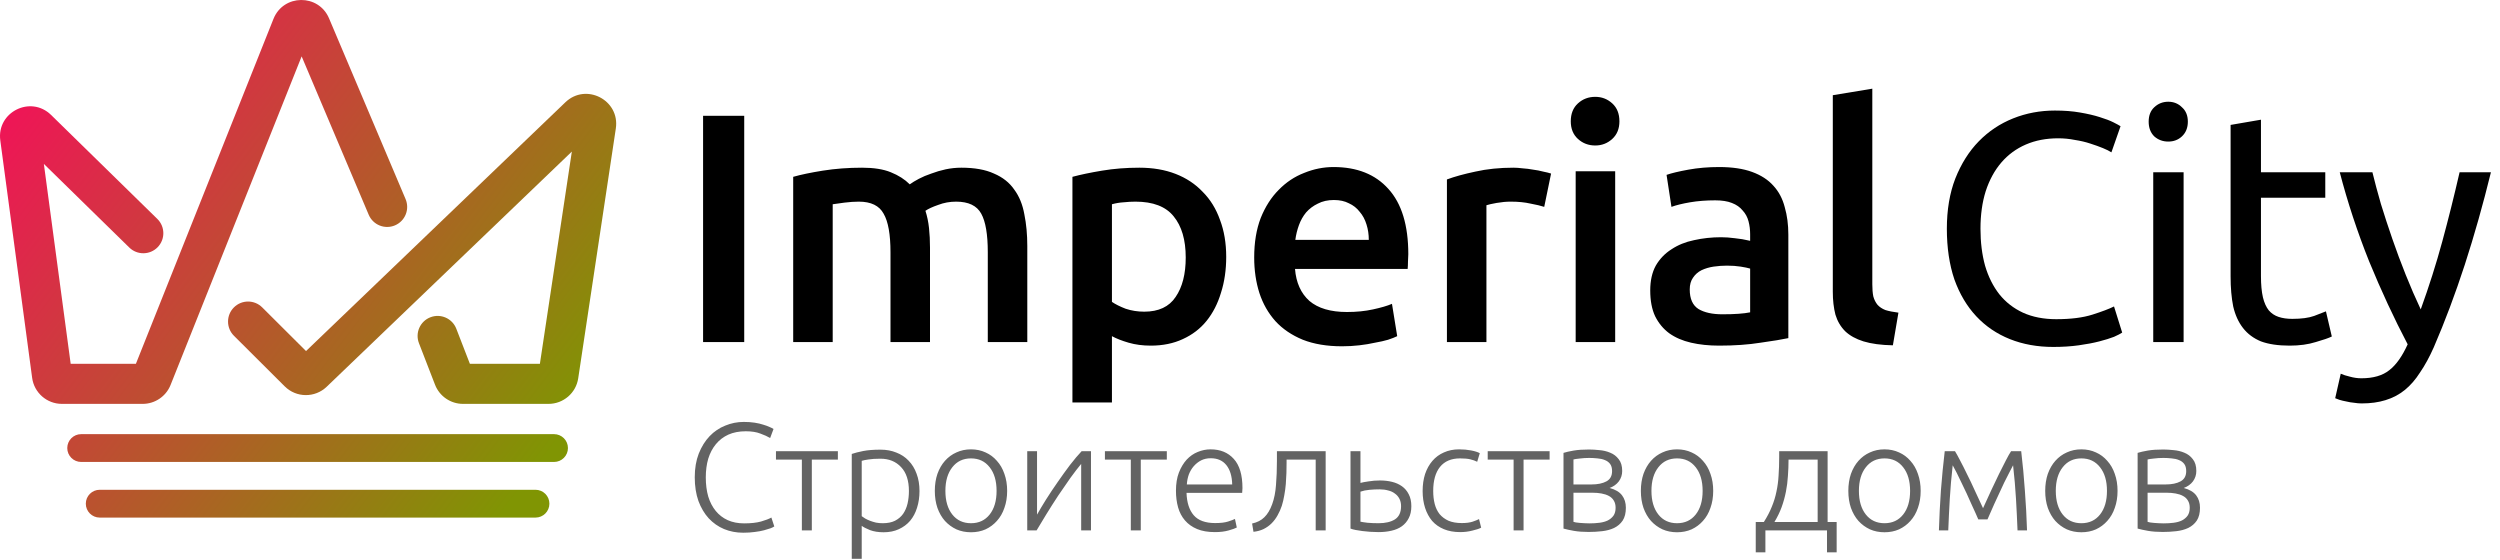
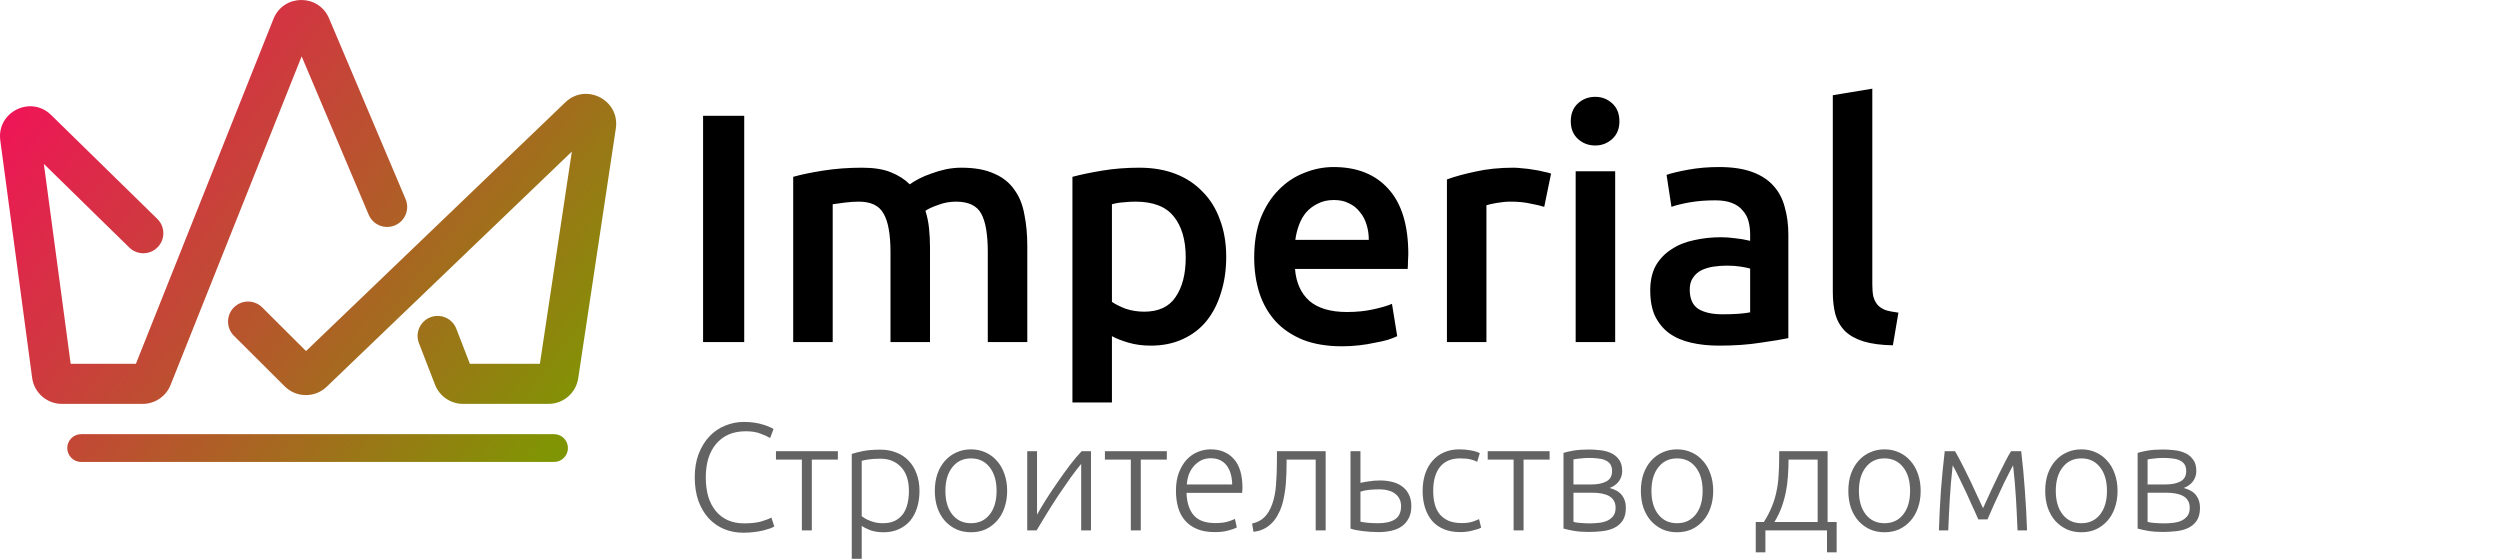
<svg xmlns="http://www.w3.org/2000/svg" width="942" height="211" viewBox="0 0 942 211" fill="none">
  <path fill-rule="evenodd" clip-rule="evenodd" d="M123.977 6.905C120.033 -2.407 106.787 -2.268 103.04 7.126L51.202 137.089H26.63L16.526 61.766L48.722 93.274C51.7 96.189 56.478 96.137 59.393 93.159C62.308 90.18 62.257 85.402 59.278 82.487L19.246 43.311C11.55 35.78 -1.322 42.234 0.11 52.906L12.111 142.367C12.864 147.987 17.66 152.182 23.329 152.182H53.759C58.392 152.182 62.556 149.359 64.273 145.056L113.658 21.242L138.928 80.914C140.553 84.751 144.981 86.545 148.819 84.92C152.657 83.295 154.45 78.866 152.825 75.028L123.977 6.905Z" fill="url(#paint0_linear_1251_2217)" />
  <path fill-rule="evenodd" clip-rule="evenodd" d="M215.471 57.111L203.431 137.09H177.056L171.935 123.862C170.43 119.975 166.06 118.044 162.173 119.548C158.287 121.053 156.356 125.423 157.86 129.31L163.914 144.949C165.602 149.309 169.796 152.182 174.47 152.182H206.679C212.28 152.182 217.038 148.086 217.872 142.548L232.044 48.408C233.652 37.726 220.81 31.076 213.015 38.554L115.311 132.278L98.799 115.825C95.847 112.883 91.069 112.892 88.127 115.844C85.185 118.796 85.194 123.574 88.146 126.516L107.271 145.573C111.629 149.915 118.657 149.982 123.097 145.723L215.471 57.111Z" fill="url(#paint1_linear_1251_2217)" />
  <path fill-rule="evenodd" clip-rule="evenodd" d="M25.346 168.825C25.346 165.93 27.693 163.584 30.587 163.584H208.762C211.656 163.584 214.002 165.93 214.002 168.825C214.002 171.719 211.656 174.065 208.762 174.065H30.587C27.693 174.065 25.346 171.719 25.346 168.825Z" fill="url(#paint2_linear_1251_2217)" />
-   <path fill-rule="evenodd" clip-rule="evenodd" d="M32.334 189.786C32.334 186.892 34.68 184.546 37.574 184.546H201.775C204.669 184.546 207.015 186.892 207.015 189.786C207.015 192.681 204.669 195.027 201.775 195.027H37.574C34.68 195.027 32.334 192.681 32.334 189.786Z" fill="url(#paint3_linear_1251_2217)" />
  <path d="M280.031 200.729C277.452 200.729 275.046 200.267 272.813 199.343C270.619 198.419 268.694 197.072 267.039 195.301C265.422 193.53 264.132 191.355 263.17 188.776C262.246 186.158 261.784 183.175 261.784 179.826C261.784 176.477 262.285 173.512 263.286 170.933C264.325 168.316 265.692 166.121 267.385 164.35C269.079 162.58 271.042 161.252 273.275 160.366C275.508 159.442 277.837 158.98 280.262 158.98C281.763 158.98 283.13 159.077 284.362 159.269C285.594 159.462 286.672 159.712 287.596 160.02C288.519 160.289 289.309 160.578 289.963 160.886C290.618 161.155 291.118 161.406 291.464 161.637L290.194 165.043C289.232 164.466 288 163.908 286.498 163.369C285.036 162.791 283.207 162.503 281.013 162.503C278.511 162.503 276.316 162.926 274.43 163.773C272.582 164.62 271.023 165.813 269.753 167.353C268.482 168.893 267.52 170.722 266.866 172.839C266.25 174.956 265.942 177.304 265.942 179.884C265.942 182.54 266.25 184.946 266.866 187.101C267.52 189.219 268.463 191.028 269.695 192.529C270.927 194.031 272.428 195.186 274.199 195.994C276.008 196.802 278.068 197.207 280.378 197.207C282.918 197.207 285.036 196.976 286.729 196.514C288.462 196.013 289.771 195.513 290.656 195.012L291.753 198.361C291.484 198.554 291.022 198.785 290.367 199.054C289.713 199.285 288.885 199.536 287.884 199.805C286.883 200.075 285.729 200.286 284.42 200.44C283.111 200.633 281.648 200.729 280.031 200.729ZM315.712 170.009V173.185H305.895V199.863H302.142V173.185H292.383V170.009H315.712ZM324.696 194.493C325.043 194.762 325.466 195.051 325.967 195.359C326.506 195.667 327.122 195.955 327.814 196.225C328.507 196.494 329.258 196.725 330.066 196.918C330.875 197.072 331.722 197.149 332.607 197.149C334.455 197.149 335.995 196.841 337.227 196.225C338.497 195.571 339.517 194.704 340.287 193.626C341.057 192.51 341.615 191.221 341.962 189.758C342.308 188.256 342.481 186.678 342.481 185.023C342.481 181.096 341.5 178.093 339.536 176.015C337.573 173.897 334.975 172.839 331.741 172.839C329.893 172.839 328.392 172.935 327.237 173.128C326.121 173.281 325.274 173.455 324.696 173.647V194.493ZM324.696 210.545H320.943V171.049C322.059 170.664 323.484 170.298 325.216 169.952C326.948 169.605 329.143 169.432 331.799 169.432C333.993 169.432 335.976 169.798 337.746 170.529C339.556 171.222 341.095 172.242 342.366 173.589C343.675 174.937 344.676 176.573 345.368 178.498C346.1 180.422 346.466 182.597 346.466 185.023C346.466 187.294 346.158 189.392 345.542 191.317C344.964 193.203 344.098 194.839 342.943 196.225C341.788 197.572 340.364 198.631 338.67 199.401C337.015 200.171 335.109 200.556 332.954 200.556C330.99 200.556 329.277 200.286 327.814 199.747C326.39 199.17 325.351 198.631 324.696 198.13V210.545ZM379.495 184.965C379.495 187.313 379.149 189.45 378.456 191.374C377.802 193.299 376.858 194.935 375.627 196.283C374.433 197.63 373.009 198.689 371.354 199.459C369.698 200.19 367.87 200.556 365.868 200.556C363.866 200.556 362.038 200.19 360.382 199.459C358.727 198.689 357.283 197.63 356.052 196.283C354.858 194.935 353.915 193.299 353.222 191.374C352.568 189.45 352.24 187.313 352.24 184.965C352.24 182.617 352.568 180.48 353.222 178.555C353.915 176.631 354.858 174.995 356.052 173.647C357.283 172.261 358.727 171.203 360.382 170.471C362.038 169.701 363.866 169.316 365.868 169.316C367.87 169.316 369.698 169.701 371.354 170.471C373.009 171.203 374.433 172.261 375.627 173.647C376.858 174.995 377.802 176.631 378.456 178.555C379.149 180.48 379.495 182.617 379.495 184.965ZM375.511 184.965C375.511 181.231 374.645 178.267 372.913 176.072C371.18 173.84 368.832 172.723 365.868 172.723C362.904 172.723 360.556 173.84 358.823 176.072C357.091 178.267 356.225 181.231 356.225 184.965C356.225 188.699 357.091 191.663 358.823 193.857C360.556 196.052 362.904 197.149 365.868 197.149C368.832 197.149 371.18 196.052 372.913 193.857C374.645 191.663 375.511 188.699 375.511 184.965ZM407.387 174.802C406.232 176.188 404.885 177.939 403.345 180.057C401.844 182.174 400.304 184.407 398.726 186.755C397.186 189.103 395.704 191.432 394.28 193.742C392.855 196.052 391.623 198.092 390.584 199.863H387.062V170.009H390.757V193.915C391.681 192.26 392.817 190.354 394.164 188.199C395.55 186.004 397.013 183.81 398.553 181.616C400.092 179.383 401.632 177.247 403.172 175.206C404.75 173.166 406.213 171.434 407.561 170.009H411.083V199.863H407.387V174.802ZM439.66 170.009V173.185H429.843V199.863H426.09V173.185H416.331V170.009H439.66ZM443.101 184.907C443.101 182.289 443.467 180.018 444.198 178.093C444.968 176.13 445.95 174.494 447.143 173.185C448.375 171.876 449.761 170.914 451.3 170.298C452.879 169.644 454.496 169.316 456.151 169.316C459.808 169.316 462.714 170.51 464.87 172.897C467.064 175.283 468.162 178.96 468.162 183.926C468.162 184.234 468.142 184.541 468.104 184.849C468.104 185.157 468.085 185.446 468.046 185.716H447.085C447.201 189.373 448.105 192.183 449.799 194.146C451.493 196.109 454.188 197.091 457.883 197.091C459.923 197.091 461.54 196.899 462.734 196.514C463.927 196.129 464.793 195.801 465.332 195.532L466.025 198.766C465.486 199.074 464.466 199.439 462.965 199.863C461.502 200.286 459.77 200.498 457.768 200.498C455.15 200.498 452.917 200.113 451.069 199.343C449.222 198.573 447.701 197.495 446.508 196.109C445.314 194.724 444.448 193.088 443.909 191.201C443.37 189.276 443.101 187.178 443.101 184.907ZM464.293 182.54C464.216 179.422 463.484 176.996 462.098 175.264C460.713 173.532 458.749 172.666 456.209 172.666C454.861 172.666 453.649 172.935 452.571 173.474C451.531 174.013 450.608 174.744 449.799 175.668C449.029 176.554 448.413 177.593 447.951 178.786C447.528 179.98 447.278 181.231 447.201 182.54H464.293ZM484.783 173.185V174.398C484.783 175.553 484.764 176.823 484.725 178.209C484.687 179.556 484.61 180.942 484.494 182.366C484.379 183.791 484.186 185.215 483.917 186.64C483.686 188.025 483.378 189.334 482.993 190.566C482.57 191.836 482.031 193.049 481.376 194.204C480.76 195.32 480.01 196.321 479.124 197.207C478.277 198.053 477.276 198.766 476.122 199.343C475.005 199.882 473.735 200.229 472.311 200.382L471.791 197.264C473.716 196.841 475.255 196.052 476.41 194.897C477.604 193.742 478.585 192.106 479.355 189.989C480.125 187.871 480.606 185.446 480.799 182.713C481.03 179.941 481.145 176.919 481.145 173.647V170.009H499.508V199.863H495.754V173.185H484.783ZM508.867 170.009H512.62V181.962C513.313 181.77 514.333 181.577 515.68 181.385C517.066 181.154 518.491 181.038 519.954 181.038C521.57 181.038 523.091 181.212 524.515 181.558C525.94 181.905 527.191 182.463 528.269 183.233C529.346 184.003 530.193 185.003 530.809 186.235C531.464 187.467 531.791 188.969 531.791 190.739C531.791 192.51 531.464 194.011 530.809 195.243C530.193 196.475 529.327 197.495 528.211 198.304C527.133 199.074 525.824 199.632 524.284 199.978C522.783 200.325 521.166 200.498 519.434 200.498C518.394 200.498 517.336 200.459 516.258 200.382C515.219 200.305 514.237 200.209 513.313 200.094C512.389 199.978 511.542 199.844 510.772 199.69C510.002 199.536 509.367 199.362 508.867 199.17V170.009ZM519.434 197.149C522.013 197.149 524.073 196.668 525.612 195.705C527.152 194.704 527.922 193.049 527.922 190.739C527.922 189.661 527.71 188.718 527.287 187.91C526.863 187.101 526.286 186.447 525.555 185.947C524.862 185.408 524.015 185.023 523.014 184.792C522.052 184.522 520.993 184.388 519.838 184.388C518.568 184.388 517.297 184.445 516.027 184.561C514.757 184.676 513.621 184.907 512.62 185.254V196.571C513.121 196.687 514.006 196.822 515.276 196.976C516.547 197.091 517.932 197.149 519.434 197.149ZM550.195 200.498C547.885 200.498 545.845 200.132 544.074 199.401C542.303 198.669 540.821 197.63 539.628 196.283C538.473 194.897 537.588 193.261 536.972 191.374C536.356 189.45 536.048 187.332 536.048 185.023C536.048 182.674 536.356 180.538 536.972 178.613C537.626 176.688 538.55 175.033 539.743 173.647C540.937 172.261 542.38 171.203 544.074 170.471C545.768 169.701 547.673 169.316 549.791 169.316C551.408 169.316 552.909 169.451 554.295 169.721C555.719 169.99 556.816 170.337 557.586 170.76L556.604 173.994C555.835 173.609 554.968 173.301 554.006 173.07C553.044 172.839 551.754 172.723 550.137 172.723C546.827 172.723 544.305 173.801 542.573 175.957C540.879 178.074 540.032 181.096 540.032 185.023C540.032 186.793 540.225 188.43 540.609 189.931C540.994 191.394 541.61 192.664 542.457 193.742C543.343 194.781 544.459 195.609 545.806 196.225C547.192 196.802 548.867 197.091 550.83 197.091C552.447 197.091 553.794 196.918 554.872 196.571C555.989 196.186 556.797 195.859 557.297 195.59L558.106 198.823C557.413 199.208 556.316 199.574 554.814 199.921C553.352 200.305 551.812 200.498 550.195 200.498ZM583.895 170.009V173.185H574.078V199.863H570.325V173.185H560.566V170.009H583.895ZM598.769 169.374C599.924 169.374 601.213 169.451 602.638 169.605C604.101 169.721 605.467 170.048 606.738 170.587C608.008 171.087 609.067 171.896 609.913 173.012C610.799 174.09 611.242 175.572 611.242 177.458C611.242 178.921 610.818 180.23 609.971 181.385C609.124 182.501 607.969 183.329 606.507 183.868C608.662 184.445 610.221 185.369 611.184 186.64C612.146 187.91 612.627 189.469 612.627 191.317C612.627 193.319 612.223 194.935 611.415 196.167C610.606 197.361 609.529 198.284 608.181 198.939C606.872 199.555 605.371 199.959 603.677 200.152C602.022 200.344 600.328 200.44 598.596 200.44C596.517 200.44 594.688 200.305 593.11 200.036C591.57 199.767 590.242 199.478 589.126 199.17V170.645C590.088 170.337 591.359 170.048 592.937 169.778C594.515 169.509 596.459 169.374 598.769 169.374ZM592.879 182.54H599.693C602.003 182.54 603.87 182.155 605.294 181.385C606.718 180.615 607.431 179.325 607.431 177.516C607.431 176.361 607.18 175.457 606.68 174.802C606.179 174.148 605.525 173.666 604.717 173.358C603.908 173.012 602.984 172.8 601.945 172.723C600.905 172.608 599.866 172.55 598.827 172.55C597.556 172.55 596.344 172.627 595.189 172.781C594.034 172.897 593.264 173.012 592.879 173.128V182.54ZM592.879 185.658V196.629C593.072 196.706 593.38 196.783 593.803 196.86C594.265 196.899 594.765 196.956 595.304 197.033C595.882 197.072 596.478 197.11 597.094 197.149C597.749 197.187 598.365 197.207 598.942 197.207C600.251 197.207 601.502 197.13 602.696 196.976C603.889 196.822 604.928 196.533 605.814 196.109C606.699 195.648 607.411 195.051 607.95 194.319C608.489 193.549 608.759 192.549 608.759 191.317C608.759 190.239 608.528 189.334 608.066 188.603C607.642 187.871 607.026 187.294 606.218 186.87C605.448 186.447 604.524 186.139 603.446 185.947C602.407 185.754 601.271 185.658 600.039 185.658H592.879ZM645.535 184.965C645.535 187.313 645.189 189.45 644.496 191.374C643.842 193.299 642.898 194.935 641.667 196.283C640.473 197.63 639.049 198.689 637.394 199.459C635.738 200.19 633.91 200.556 631.908 200.556C629.906 200.556 628.078 200.19 626.422 199.459C624.767 198.689 623.323 197.63 622.092 196.283C620.898 194.935 619.955 193.299 619.262 191.374C618.608 189.45 618.28 187.313 618.28 184.965C618.28 182.617 618.608 180.48 619.262 178.555C619.955 176.631 620.898 174.995 622.092 173.647C623.323 172.261 624.767 171.203 626.422 170.471C628.078 169.701 629.906 169.316 631.908 169.316C633.91 169.316 635.738 169.701 637.394 170.471C639.049 171.203 640.473 172.261 641.667 173.647C642.898 174.995 643.842 176.631 644.496 178.555C645.189 180.48 645.535 182.617 645.535 184.965ZM641.551 184.965C641.551 181.231 640.685 178.267 638.953 176.072C637.22 173.84 634.872 172.723 631.908 172.723C628.944 172.723 626.596 173.84 624.863 176.072C623.131 178.267 622.265 181.231 622.265 184.965C622.265 188.699 623.131 191.663 624.863 193.857C626.596 196.052 628.944 197.149 631.908 197.149C634.872 197.149 637.22 196.052 638.953 193.857C640.685 191.663 641.551 188.699 641.551 184.965ZM688.645 196.687H692.052V208.12H688.414V199.863H665.201V208.12H661.563V196.687H664.624C665.894 194.685 666.895 192.76 667.626 190.913C668.396 189.065 668.974 187.178 669.359 185.254C669.782 183.329 670.052 181.308 670.167 179.191C670.321 177.035 670.398 174.687 670.398 172.146V170.009H688.645V196.687ZM673.92 173.185C673.92 175.264 673.843 177.304 673.689 179.306C673.574 181.308 673.324 183.29 672.939 185.254C672.554 187.217 672.015 189.161 671.322 191.086C670.629 192.972 669.724 194.839 668.608 196.687H684.892V173.185H673.92ZM723.708 184.965C723.708 187.313 723.362 189.45 722.669 191.374C722.014 193.299 721.071 194.935 719.839 196.283C718.646 197.63 717.222 198.689 715.566 199.459C713.911 200.19 712.082 200.556 710.081 200.556C708.079 200.556 706.25 200.19 704.595 199.459C702.94 198.689 701.496 197.63 700.264 196.283C699.071 194.935 698.128 193.299 697.435 191.374C696.78 189.45 696.453 187.313 696.453 184.965C696.453 182.617 696.78 180.48 697.435 178.555C698.128 176.631 699.071 174.995 700.264 173.647C701.496 172.261 702.94 171.203 704.595 170.471C706.25 169.701 708.079 169.316 710.081 169.316C712.082 169.316 713.911 169.701 715.566 170.471C717.222 171.203 718.646 172.261 719.839 173.647C721.071 174.995 722.014 176.631 722.669 178.555C723.362 180.48 723.708 182.617 723.708 184.965ZM719.724 184.965C719.724 181.231 718.858 178.267 717.125 176.072C715.393 173.84 713.045 172.723 710.081 172.723C707.116 172.723 704.768 173.84 703.036 176.072C701.304 178.267 700.437 181.231 700.437 184.965C700.437 188.699 701.304 191.663 703.036 193.857C704.768 196.052 707.116 197.149 710.081 197.149C713.045 197.149 715.393 196.052 717.125 193.857C718.858 191.663 719.724 188.699 719.724 184.965ZM745.421 195.705C745.19 195.128 744.844 194.339 744.382 193.338C743.92 192.298 743.4 191.163 742.823 189.931C742.284 188.661 741.687 187.332 741.033 185.947C740.379 184.522 739.724 183.156 739.07 181.847C738.454 180.538 737.857 179.306 737.28 178.151C736.702 176.996 736.202 176.053 735.778 175.322C735.278 179.749 734.912 183.964 734.681 187.968C734.45 191.933 734.258 195.898 734.104 199.863H730.581C730.735 194.897 730.986 189.892 731.332 184.849C731.717 179.807 732.198 174.86 732.776 170.009H736.644C737.145 170.818 737.78 171.973 738.55 173.474C739.358 174.975 740.225 176.688 741.148 178.613C742.111 180.499 743.092 182.559 744.093 184.792C745.133 186.986 746.172 189.219 747.211 191.49C748.251 189.219 749.271 186.986 750.272 184.792C751.311 182.559 752.293 180.499 753.217 178.613C754.179 176.688 755.045 174.975 755.815 173.474C756.585 171.973 757.24 170.818 757.779 170.009H761.59C762.167 174.86 762.629 179.807 762.975 184.849C763.36 189.892 763.63 194.897 763.784 199.863H760.204C760.05 195.898 759.857 191.933 759.626 187.968C759.395 183.964 759.03 179.749 758.529 175.322C758.106 176.092 757.605 177.054 757.028 178.209C756.45 179.325 755.835 180.538 755.18 181.847C754.564 183.156 753.929 184.522 753.275 185.947C752.62 187.332 752.004 188.661 751.427 189.931C750.888 191.163 750.387 192.298 749.925 193.338C749.463 194.339 749.117 195.128 748.886 195.705H745.421ZM797.891 184.965C797.891 187.313 797.544 189.45 796.851 191.374C796.197 193.299 795.254 194.935 794.022 196.283C792.828 197.63 791.404 198.689 789.749 199.459C788.093 200.19 786.265 200.556 784.263 200.556C782.261 200.556 780.433 200.19 778.777 199.459C777.122 198.689 775.678 197.63 774.447 196.283C773.253 194.935 772.31 193.299 771.617 191.374C770.963 189.45 770.636 187.313 770.636 184.965C770.636 182.617 770.963 180.48 771.617 178.555C772.31 176.631 773.253 174.995 774.447 173.647C775.678 172.261 777.122 171.203 778.777 170.471C780.433 169.701 782.261 169.316 784.263 169.316C786.265 169.316 788.093 169.701 789.749 170.471C791.404 171.203 792.828 172.261 794.022 173.647C795.254 174.995 796.197 176.631 796.851 178.555C797.544 180.48 797.891 182.617 797.891 184.965ZM793.906 184.965C793.906 181.231 793.04 178.267 791.308 176.072C789.575 173.84 787.227 172.723 784.263 172.723C781.299 172.723 778.951 173.84 777.218 176.072C775.486 178.267 774.62 181.231 774.62 184.965C774.62 188.699 775.486 191.663 777.218 193.857C778.951 196.052 781.299 197.149 784.263 197.149C787.227 197.149 789.575 196.052 791.308 193.857C793.04 191.663 793.906 188.699 793.906 184.965ZM815.1 169.374C816.255 169.374 817.544 169.451 818.969 169.605C820.432 169.721 821.798 170.048 823.069 170.587C824.339 171.087 825.398 171.896 826.244 173.012C827.13 174.09 827.573 175.572 827.573 177.458C827.573 178.921 827.149 180.23 826.302 181.385C825.455 182.501 824.3 183.329 822.838 183.868C824.993 184.445 826.552 185.369 827.515 186.64C828.477 187.91 828.958 189.469 828.958 191.317C828.958 193.319 828.554 194.935 827.746 196.167C826.937 197.361 825.859 198.284 824.512 198.939C823.203 199.555 821.702 199.959 820.008 200.152C818.353 200.344 816.659 200.44 814.927 200.44C812.848 200.44 811.019 200.305 809.441 200.036C807.901 199.767 806.573 199.478 805.457 199.17V170.645C806.419 170.337 807.689 170.048 809.268 169.778C810.846 169.509 812.79 169.374 815.1 169.374ZM809.21 182.54H816.024C818.334 182.54 820.201 182.155 821.625 181.385C823.049 180.615 823.761 179.325 823.761 177.516C823.761 176.361 823.511 175.457 823.011 174.802C822.51 174.148 821.856 173.666 821.047 173.358C820.239 173.012 819.315 172.8 818.276 172.723C817.236 172.608 816.197 172.55 815.158 172.55C813.887 172.55 812.675 172.627 811.52 172.781C810.365 172.897 809.595 173.012 809.21 173.128V182.54ZM809.21 185.658V196.629C809.403 196.706 809.711 196.783 810.134 196.86C810.596 196.899 811.096 196.956 811.635 197.033C812.213 197.072 812.809 197.11 813.425 197.149C814.08 197.187 814.696 197.207 815.273 197.207C816.582 197.207 817.833 197.13 819.026 196.976C820.22 196.822 821.259 196.533 822.145 196.109C823.03 195.648 823.742 195.051 824.281 194.319C824.82 193.549 825.09 192.549 825.09 191.317C825.09 190.239 824.859 189.334 824.397 188.603C823.973 187.871 823.357 187.294 822.549 186.87C821.779 186.447 820.855 186.139 819.777 185.947C818.738 185.754 817.602 185.658 816.37 185.658H809.21Z" fill="#636363" />
  <path d="M264.922 43.625H280.423V128.881H264.922V43.625ZM335.538 95.049C335.538 88.324 334.677 83.485 332.954 80.532C331.314 77.498 328.197 75.98 323.604 75.98C321.964 75.98 320.16 76.103 318.191 76.349C316.223 76.596 314.746 76.8 313.762 76.965V128.881H298.876V66.63C301.747 65.81 305.479 65.031 310.071 64.293C314.746 63.555 319.667 63.186 324.835 63.186C329.263 63.186 332.872 63.76 335.661 64.908C338.531 66.056 340.91 67.574 342.796 69.46C343.698 68.804 344.847 68.107 346.241 67.369C347.635 66.63 349.194 65.974 350.916 65.4C352.638 64.744 354.443 64.211 356.329 63.801C358.298 63.391 360.266 63.186 362.234 63.186C367.237 63.186 371.338 63.924 374.537 65.4C377.818 66.794 380.36 68.804 382.164 71.428C384.051 73.971 385.322 77.088 385.978 80.778C386.716 84.387 387.086 88.365 387.086 92.712V128.881H372.199V95.049C372.199 88.324 371.379 83.485 369.739 80.532C368.099 77.498 364.941 75.98 360.266 75.98C357.887 75.98 355.632 76.39 353.5 77.211C351.367 77.949 349.768 78.687 348.702 79.425C349.358 81.475 349.809 83.649 350.055 85.945C350.301 88.242 350.424 90.702 350.424 93.327V128.881H335.538V95.049ZM446.782 97.018C446.782 90.374 445.264 85.207 442.23 81.516C439.277 77.826 434.479 75.98 427.836 75.98C426.442 75.98 424.965 76.062 423.407 76.226C421.931 76.308 420.454 76.555 418.978 76.965V113.749C420.29 114.651 422.013 115.513 424.145 116.333C426.359 117.071 428.697 117.44 431.157 117.44C436.571 117.44 440.507 115.595 442.968 111.904C445.51 108.213 446.782 103.251 446.782 97.018ZM462.037 96.772C462.037 101.693 461.381 106.204 460.069 110.304C458.838 114.405 457.034 117.932 454.655 120.885C452.277 123.837 449.283 126.134 445.675 127.774C442.148 129.414 438.129 130.235 433.618 130.235C430.583 130.235 427.795 129.866 425.252 129.127C422.71 128.389 420.618 127.569 418.978 126.667V151.641H404.092V66.63C407.126 65.81 410.858 65.031 415.287 64.293C419.716 63.555 424.391 63.186 429.312 63.186C434.397 63.186 438.949 63.965 442.968 65.523C446.987 67.082 450.39 69.337 453.179 72.29C456.05 75.16 458.223 78.687 459.699 82.87C461.258 86.971 462.037 91.605 462.037 96.772ZM472.581 97.018C472.581 91.359 473.401 86.397 475.041 82.132C476.763 77.867 479.019 74.34 481.808 71.551C484.596 68.681 487.795 66.548 491.403 65.154C495.012 63.678 498.703 62.94 502.476 62.94C511.334 62.94 518.223 65.687 523.144 71.182C528.147 76.677 530.649 84.879 530.649 95.787C530.649 96.608 530.608 97.551 530.526 98.617C530.526 99.601 530.485 100.503 530.403 101.324H487.959C488.369 106.491 490.173 110.51 493.372 113.38C496.653 116.169 501.369 117.563 507.52 117.563C511.129 117.563 514.409 117.235 517.362 116.579C520.397 115.923 522.775 115.226 524.497 114.487L526.466 126.667C525.646 127.077 524.497 127.528 523.021 128.02C521.627 128.43 519.986 128.799 518.1 129.127C516.296 129.537 514.327 129.866 512.195 130.112C510.062 130.358 507.889 130.481 505.674 130.481C500.015 130.481 495.094 129.661 490.911 128.02C486.729 126.298 483.284 123.96 480.577 121.008C477.871 117.973 475.861 114.446 474.549 110.428C473.237 106.327 472.581 101.857 472.581 97.018ZM515.763 90.374C515.763 88.324 515.476 86.397 514.901 84.592C514.327 82.706 513.466 81.106 512.318 79.794C511.252 78.4 509.898 77.334 508.258 76.596C506.7 75.775 504.813 75.365 502.599 75.365C500.302 75.365 498.293 75.816 496.571 76.719C494.848 77.539 493.372 78.646 492.142 80.04C490.993 81.434 490.091 83.034 489.435 84.838C488.779 86.643 488.328 88.488 488.082 90.374H515.763ZM581.863 77.949C580.633 77.539 578.91 77.129 576.696 76.719C574.563 76.226 572.062 75.98 569.191 75.98C567.551 75.98 565.788 76.144 563.901 76.472C562.097 76.8 560.825 77.088 560.087 77.334V128.881H545.201V67.615C548.072 66.548 551.64 65.564 555.904 64.662C560.251 63.678 565.049 63.186 570.298 63.186C571.283 63.186 572.431 63.268 573.743 63.432C575.055 63.514 576.368 63.678 577.68 63.924C578.992 64.088 580.264 64.334 581.494 64.662C582.724 64.908 583.708 65.154 584.446 65.4L581.863 77.949ZM608.599 128.881H593.713V64.539H608.599V128.881ZM610.198 45.716C610.198 48.505 609.296 50.719 607.492 52.359C605.687 54 603.555 54.82 601.094 54.82C598.552 54.82 596.378 54 594.574 52.359C592.77 50.719 591.867 48.505 591.867 45.716C591.867 42.846 592.77 40.59 594.574 38.95C596.378 37.309 598.552 36.489 601.094 36.489C603.555 36.489 605.687 37.309 607.492 38.95C609.296 40.59 610.198 42.846 610.198 45.716ZM648.996 118.424C653.589 118.424 657.075 118.178 659.454 117.686V101.201C658.633 100.955 657.444 100.708 655.886 100.462C654.328 100.216 652.605 100.093 650.719 100.093C649.078 100.093 647.397 100.216 645.675 100.462C644.034 100.708 642.517 101.16 641.123 101.816C639.81 102.472 638.744 103.415 637.924 104.645C637.104 105.794 636.694 107.27 636.694 109.074C636.694 112.601 637.801 115.061 640.016 116.456C642.23 117.768 645.224 118.424 648.996 118.424ZM647.766 62.94C652.687 62.94 656.829 63.555 660.192 64.785C663.554 66.015 666.22 67.738 668.188 69.952C670.239 72.167 671.674 74.873 672.494 78.072C673.396 81.188 673.848 84.633 673.848 88.406V127.405C671.551 127.897 668.065 128.471 663.39 129.127C658.797 129.866 653.589 130.235 647.766 130.235C643.911 130.235 640.385 129.866 637.186 129.127C633.987 128.389 631.24 127.2 628.943 125.56C626.729 123.919 624.965 121.787 623.653 119.162C622.423 116.538 621.808 113.298 621.808 109.443C621.808 105.753 622.505 102.636 623.899 100.093C625.375 97.551 627.344 95.5 629.804 93.942C632.265 92.302 635.095 91.153 638.293 90.497C641.574 89.759 644.978 89.39 648.504 89.39C650.145 89.39 651.867 89.513 653.671 89.759C655.476 89.923 657.403 90.251 659.454 90.743V88.283C659.454 86.561 659.249 84.92 658.838 83.362C658.428 81.804 657.69 80.45 656.624 79.302C655.64 78.072 654.286 77.129 652.564 76.472C650.924 75.816 648.832 75.488 646.29 75.488C642.845 75.488 639.687 75.734 636.817 76.226C633.946 76.719 631.609 77.293 629.804 77.949L627.959 65.892C629.845 65.236 632.593 64.58 636.202 63.924C639.81 63.268 643.665 62.94 647.766 62.94ZM713.238 130.112C708.809 130.03 705.118 129.537 702.166 128.635C699.295 127.733 696.998 126.462 695.276 124.822C693.554 123.099 692.324 121.008 691.585 118.547C690.929 116.005 690.601 113.134 690.601 109.935V35.874L705.487 33.413V107.106C705.487 108.91 705.61 110.428 705.856 111.658C706.184 112.888 706.718 113.954 707.456 114.856C708.194 115.677 709.178 116.333 710.408 116.825C711.721 117.235 713.361 117.563 715.329 117.809L713.238 130.112Z" fill="black" />
-   <path d="M773.68 130.727C767.693 130.727 762.239 129.743 757.318 127.774C752.397 125.806 748.173 122.935 744.646 119.162C741.119 115.39 738.372 110.756 736.403 105.26C734.517 99.683 733.574 93.327 733.574 86.192C733.574 79.056 734.64 72.741 736.772 67.246C738.987 61.668 741.939 56.993 745.63 53.221C749.321 49.448 753.627 46.577 758.548 44.609C763.469 42.64 768.718 41.656 774.295 41.656C777.822 41.656 780.98 41.902 783.768 42.394C786.639 42.886 789.099 43.461 791.15 44.117C793.282 44.773 795.004 45.429 796.317 46.085C797.629 46.741 798.531 47.233 799.023 47.561L795.579 57.404C794.84 56.911 793.774 56.378 792.38 55.804C790.986 55.23 789.386 54.656 787.582 54.082C785.86 53.508 783.932 53.057 781.8 52.728C779.749 52.318 777.658 52.113 775.525 52.113C771.015 52.113 766.955 52.892 763.346 54.451C759.737 56.009 756.662 58.265 754.119 61.217C751.576 64.17 749.608 67.779 748.214 72.043C746.901 76.226 746.245 80.942 746.245 86.192C746.245 91.276 746.819 95.91 747.968 100.093C749.198 104.276 751.002 107.885 753.381 110.92C755.759 113.872 758.712 116.169 762.239 117.809C765.847 119.449 770.03 120.27 774.787 120.27C780.282 120.27 784.834 119.695 788.443 118.547C792.052 117.399 794.758 116.374 796.563 115.472L799.638 125.314C799.064 125.724 798.039 126.257 796.563 126.913C795.087 127.487 793.241 128.061 791.027 128.635C788.812 129.209 786.229 129.702 783.276 130.112C780.323 130.522 777.125 130.727 773.68 130.727ZM822.782 128.881H811.34V64.908H822.782V128.881ZM816.999 53.344C814.949 53.344 813.186 52.688 811.709 51.375C810.315 49.981 809.618 48.136 809.618 45.839C809.618 43.543 810.315 41.738 811.709 40.426C813.186 39.032 814.949 38.334 816.999 38.334C819.05 38.334 820.772 39.032 822.167 40.426C823.643 41.738 824.381 43.543 824.381 45.839C824.381 48.136 823.643 49.981 822.167 51.375C820.772 52.688 819.05 53.344 816.999 53.344ZM851.93 64.908H876.166V74.504H851.93V104.03C851.93 107.229 852.176 109.894 852.668 112.027C853.16 114.077 853.899 115.718 854.883 116.948C855.867 118.096 857.097 118.916 858.573 119.408C860.05 119.9 861.772 120.147 863.741 120.147C867.185 120.147 869.933 119.777 871.983 119.039C874.116 118.219 875.592 117.645 876.412 117.317L878.627 126.79C877.478 127.364 875.469 128.061 872.598 128.881C869.728 129.784 866.447 130.235 862.756 130.235C858.409 130.235 854.801 129.702 851.93 128.635C849.142 127.487 846.886 125.806 845.164 123.591C843.441 121.377 842.211 118.67 841.473 115.472C840.817 112.191 840.489 108.418 840.489 104.153V47.069L851.93 45.101V64.908ZM881.991 140.815C882.893 141.225 884.041 141.594 885.435 141.922C886.912 142.332 888.347 142.537 889.741 142.537C894.252 142.537 897.779 141.512 900.321 139.462C902.864 137.493 905.16 134.253 907.211 129.743C902.044 119.9 897.205 109.484 892.694 98.494C888.265 87.422 884.574 76.226 881.622 64.908H893.924C894.826 68.599 895.893 72.577 897.123 76.841C898.435 81.106 899.87 85.494 901.429 90.005C902.987 94.516 904.668 99.027 906.473 103.538C908.277 108.049 910.163 112.396 912.132 116.579C915.249 107.967 917.955 99.437 920.252 90.99C922.548 82.542 924.722 73.848 926.772 64.908H938.582C935.63 76.965 932.349 88.57 928.74 99.724C925.132 110.797 921.236 121.172 917.053 130.85C915.413 134.541 913.69 137.698 911.886 140.323C910.163 143.029 908.236 145.244 906.104 146.966C903.971 148.688 901.552 149.96 898.845 150.78C896.221 151.6 893.227 152.01 889.864 152.01C888.962 152.01 888.019 151.928 887.035 151.764C886.05 151.682 885.066 151.518 884.082 151.272C883.18 151.108 882.319 150.903 881.499 150.657C880.76 150.411 880.227 150.206 879.899 150.042L881.991 140.815Z" fill="black" />
  <defs>
    <linearGradient id="paint0_linear_1251_2217" x1="-15.868" y1="27.397" x2="194.132" y2="187.397" gradientUnits="userSpaceOnUse">
      <stop stop-color="#FA085F" />
      <stop offset="1" stop-color="#809503" />
    </linearGradient>
    <linearGradient id="paint1_linear_1251_2217" x1="-15.868" y1="27.397" x2="194.132" y2="187.397" gradientUnits="userSpaceOnUse">
      <stop stop-color="#FA085F" />
      <stop offset="1" stop-color="#809503" />
    </linearGradient>
    <linearGradient id="paint2_linear_1251_2217" x1="-15.868" y1="27.397" x2="194.132" y2="187.397" gradientUnits="userSpaceOnUse">
      <stop stop-color="#FA085F" />
      <stop offset="1" stop-color="#809503" />
    </linearGradient>
    <linearGradient id="paint3_linear_1251_2217" x1="-15.868" y1="27.397" x2="194.132" y2="187.397" gradientUnits="userSpaceOnUse">
      <stop stop-color="#FA085F" />
      <stop offset="1" stop-color="#809503" />
    </linearGradient>
  </defs>
</svg>